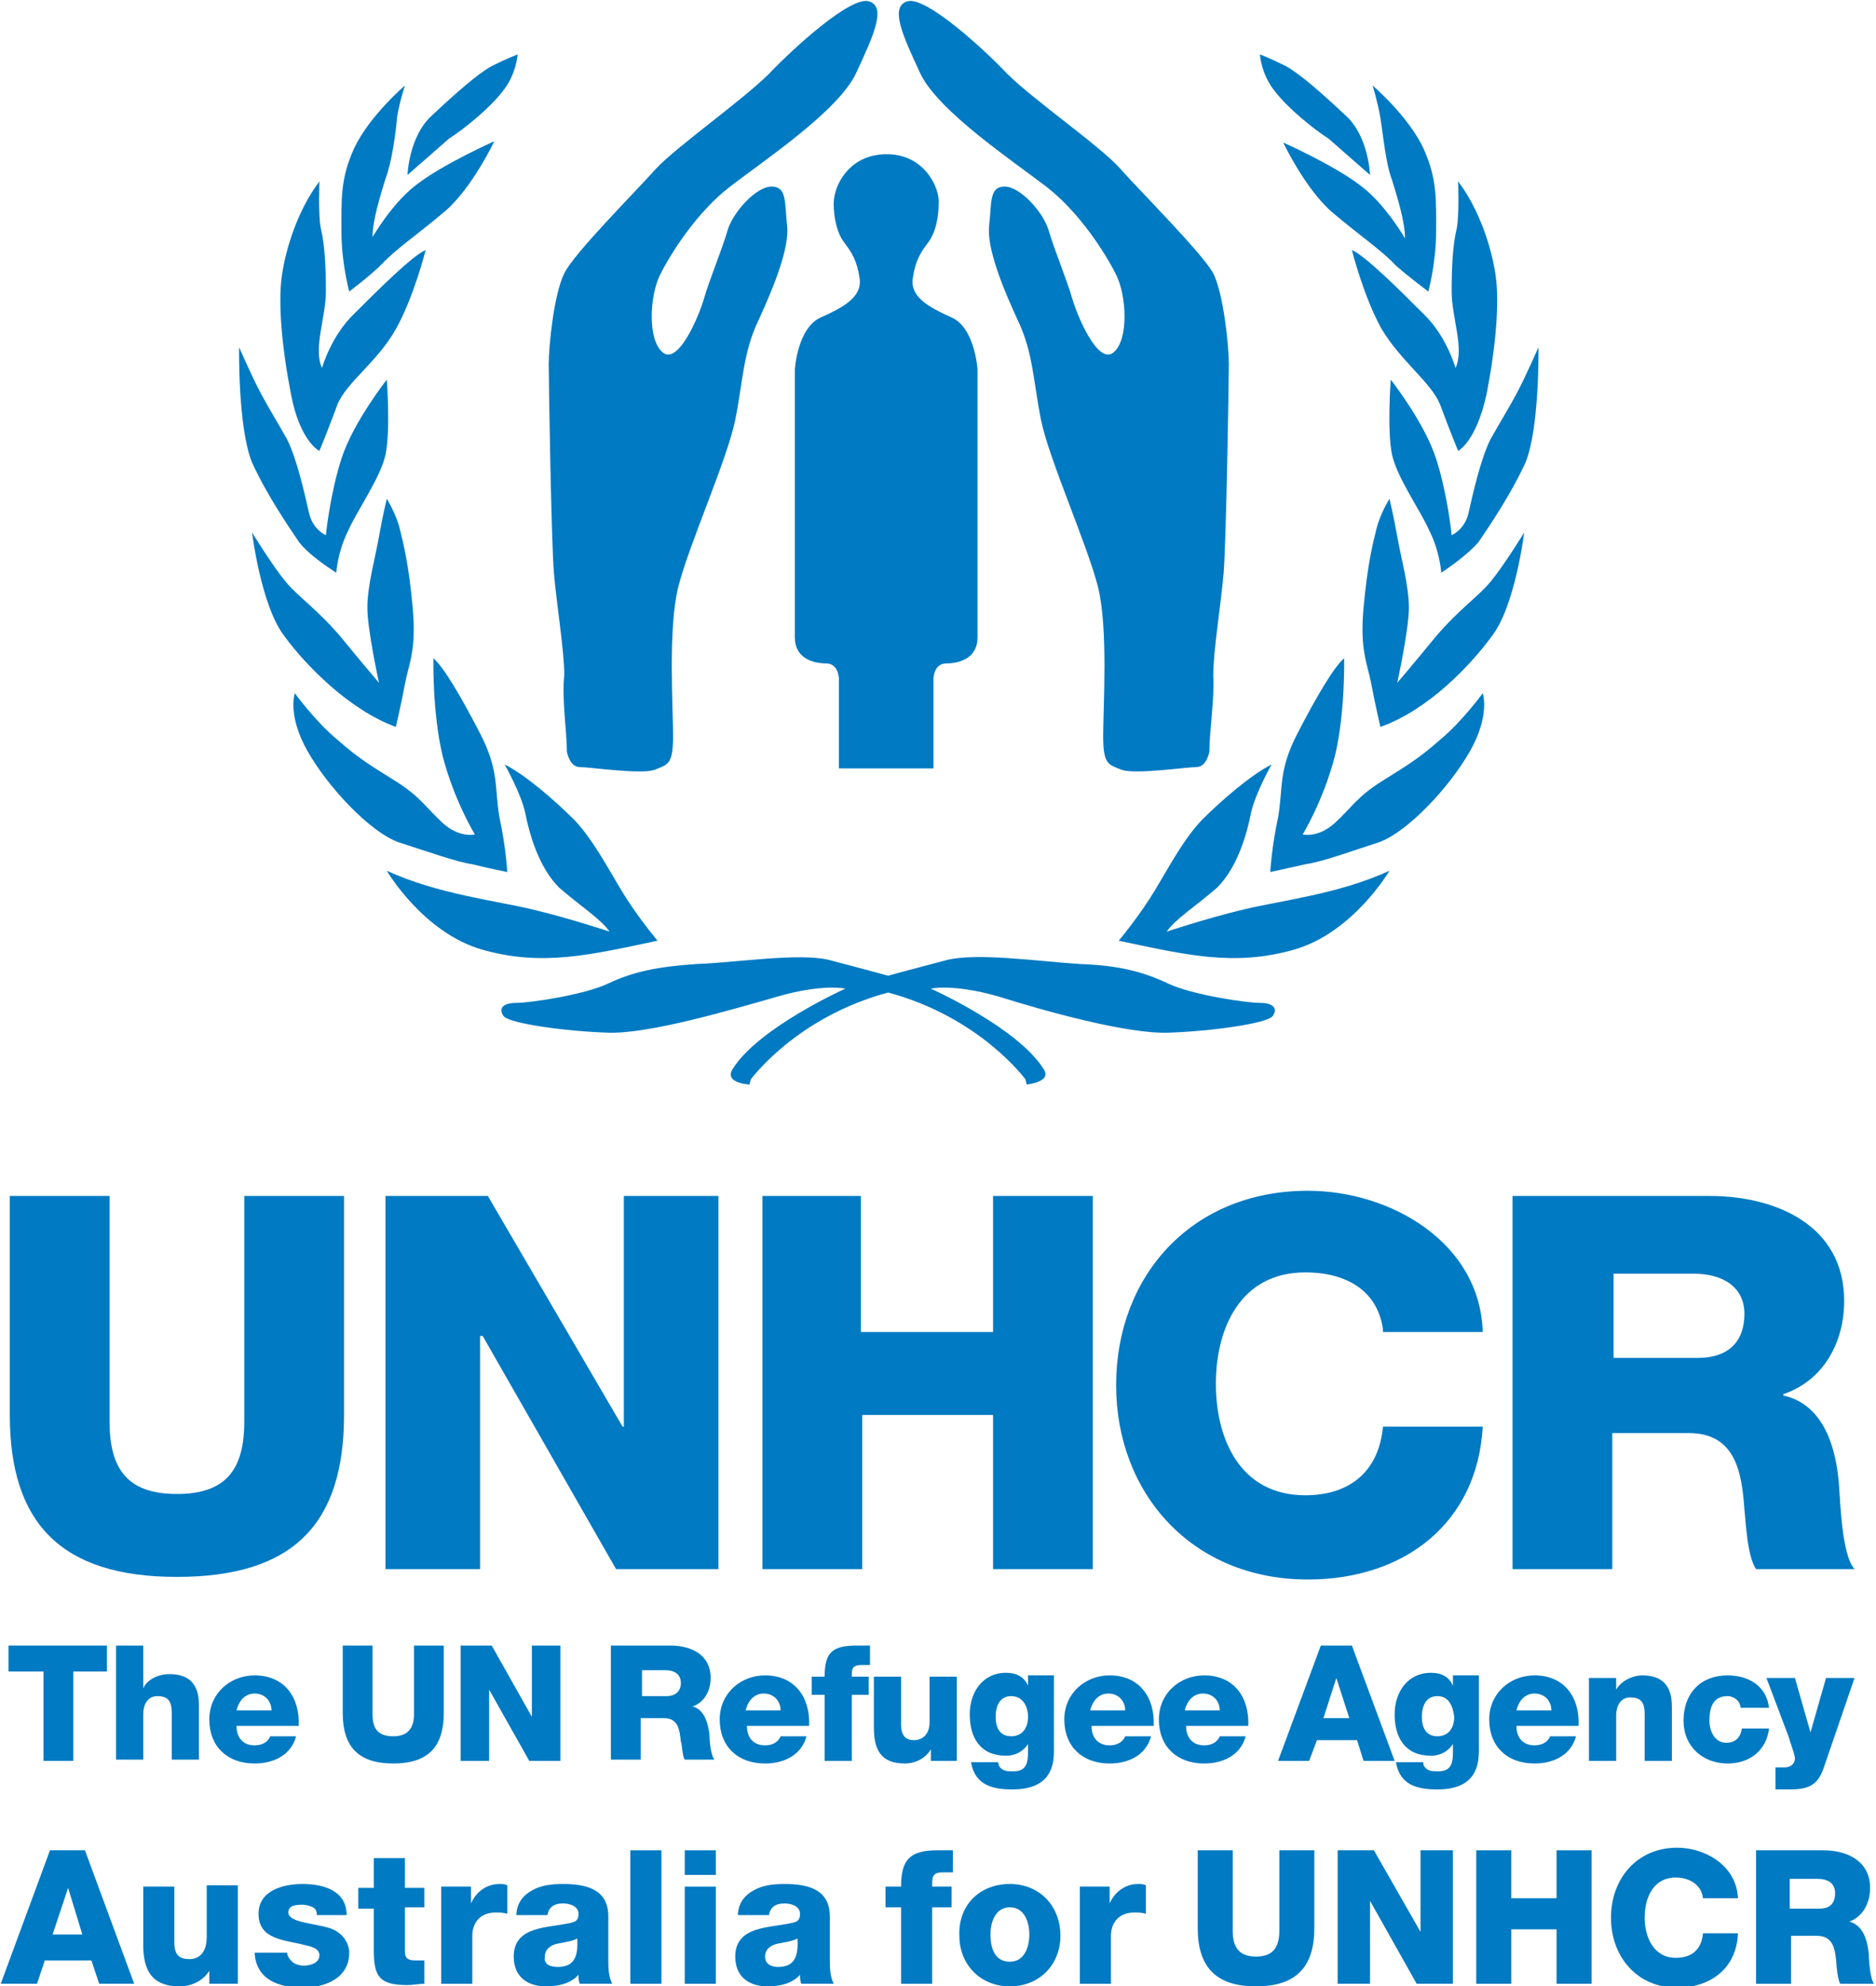
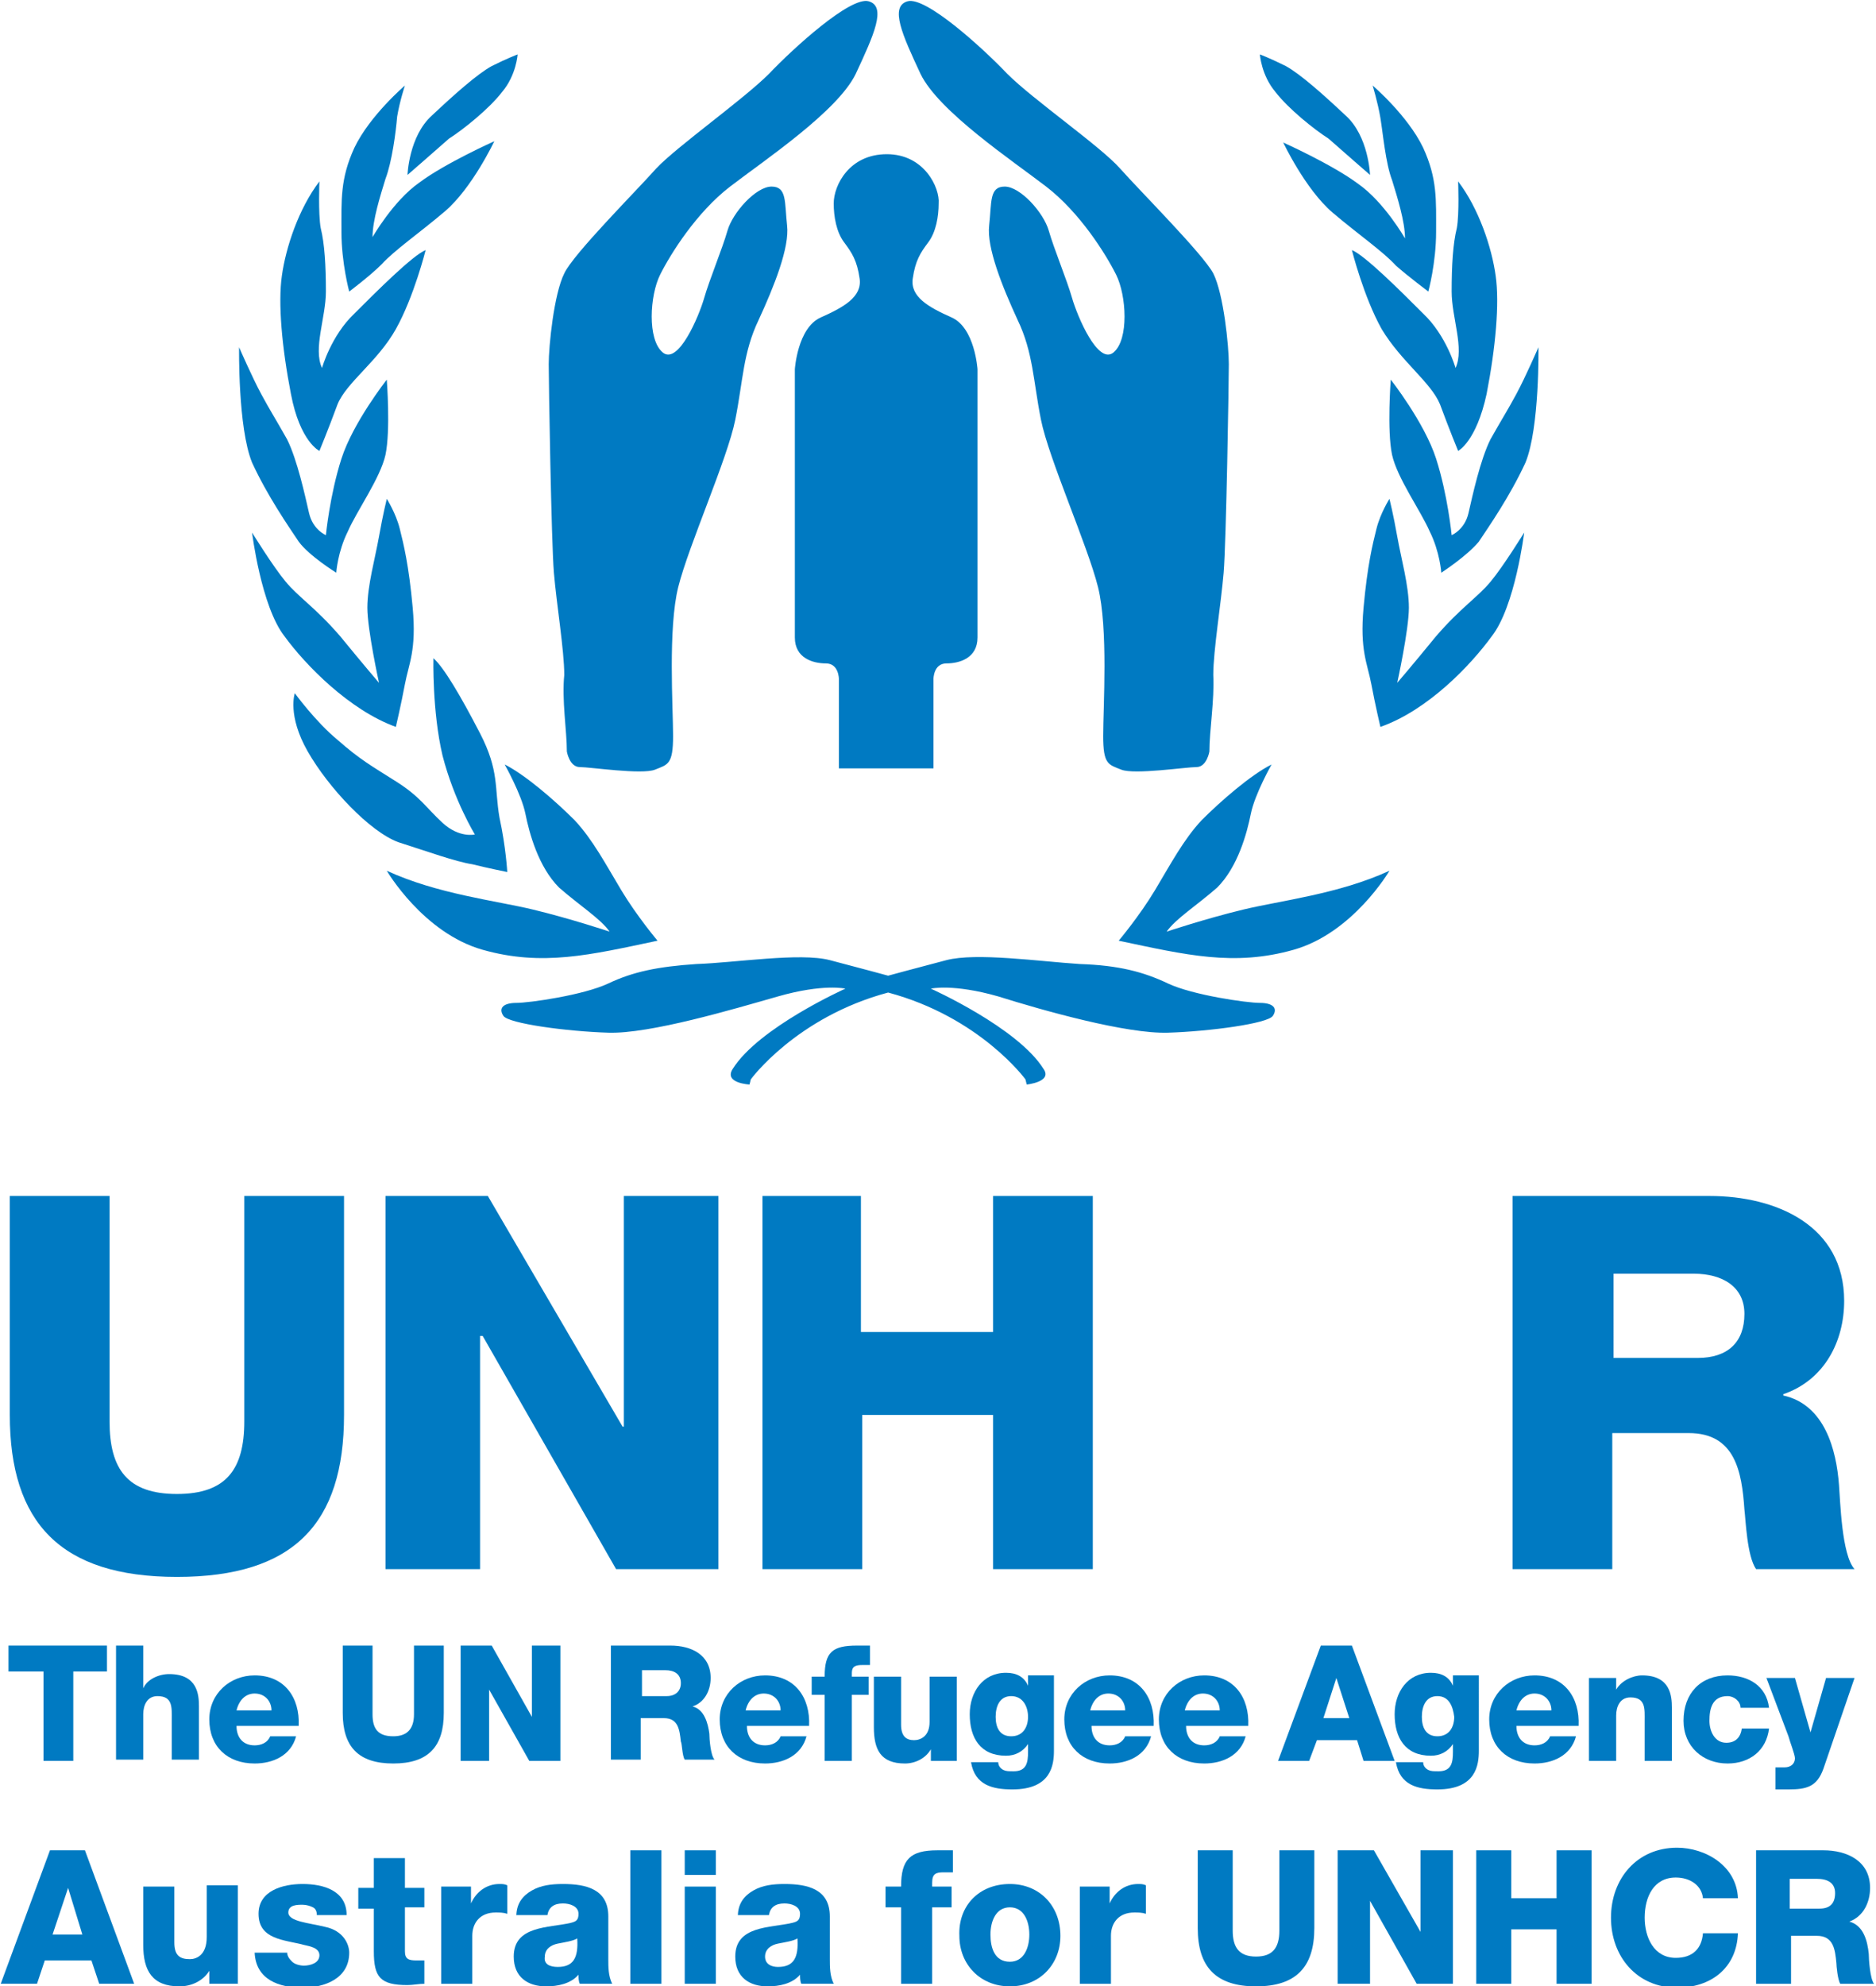
<svg xmlns="http://www.w3.org/2000/svg" enable-background="new 0 0 144.7 153.3" height="325.36" viewBox="0 0 144.7 153.3" width="307.351">
  <g fill="#007ac2">
    <path d="m43.7 58s.2 1.2 1 1.2 4.8.6 5.8.2 1.4-.4 1.4-2.6-.4-8.3.4-11.5 3.8-9.9 4.4-12.9.6-5.2 1.8-7.7c1.2-2.6 2.4-5.6 2.2-7.3-.2-1.8 0-3-1.2-3s-3 2-3.4 3.4-1.4 3.8-1.8 5.2-2 5.2-3.2 4.2-1-4.4-.2-6 2.8-4.8 5.4-6.8 8.3-5.8 9.7-8.7c1.4-3 2.4-5.2 1-5.6-1.4-.4-5.8 3.6-7.7 5.6-2 2-7.1 5.6-8.7 7.3-1.6 1.8-6.4 6.6-7.1 8.1-.8 1.6-1.2 5.6-1.2 7s.2 13.7.4 16.1.8 6 .8 7.9c-.2 1.9.2 4.3.2 5.9z" />
    <path d="m93.3 58s-.2 1.2-1 1.2-4.8.6-5.8.2-1.4-.4-1.4-2.6.4-8.3-.4-11.5-3.8-9.9-4.4-12.9-.6-5.2-1.8-7.7c-1.2-2.6-2.4-5.6-2.2-7.3.2-1.8 0-3 1.2-3s3 2 3.4 3.4 1.4 3.8 1.8 5.2 2 5.2 3.2 4.2 1-4.4.2-6-2.8-4.8-5.4-6.8-8.3-5.8-9.7-8.7c-1.4-3-2.4-5.2-1-5.6 1.4-.4 5.8 3.6 7.7 5.6 2 2 7.2 5.6 8.7 7.3 1.6 1.8 6.4 6.6 7.2 8.1.8 1.6 1.2 5.6 1.2 7s-.2 13.7-.4 16.1-.8 6-.8 7.9c.1 1.9-.3 4.3-.3 5.9z" />
    <path d="m68.4 11.9c-2.9 0-4.1 2.4-4.1 3.8 0 1 .2 2.2.8 3s1 1.4 1.2 2.8-1.2 2.2-3 3-2 4-2 4 0 19.1 0 20.7 1.4 2 2.4 2 1 1.2 1 1.2v6.9h7.3v-6.9s0-1.2 1-1.2 2.4-.4 2.4-2 0-20.7 0-20.7-.2-3.2-2-4-3.2-1.6-3-3 .6-2 1.2-2.8.8-2 .8-3c.1-1.2-1.1-3.8-4-3.8z" />
    <path d="m47 71.9s-3-1-5.9-1.7-7.4-1.2-11.3-3c0 0 2.8 4.8 7.4 6.1s8.3.4 13.5-.7c0 0-1.6-1.9-2.8-3.9s-2.2-3.9-3.6-5.4c-1.5-1.5-3.8-3.5-5.4-4.3 0 0 1.3 2.3 1.6 3.8s1 4.1 2.6 5.7c1.6 1.4 3.2 2.4 3.9 3.4z" />
    <path d="m39.1 67.3s-.1-1.9-.6-4.2c-.4-2.3 0-3.6-1.5-6.5s-2.8-5.1-3.6-5.8c0 0-.1 4.1.7 7.5.9 3.5 2.5 6.1 2.5 6.1s-1.2.3-2.5-.9-1.7-2-3.6-3.2-2.8-1.7-4.5-3.2c-1.7-1.4-3.3-3.6-3.3-3.6s-.6 1.7 1 4.5 4.8 6.2 7 7c2.2.7 4.4 1.5 5.7 1.7 1.2.3 2.7.6 2.7.6z" />
    <path d="m30.5 56.1s.4-1.7.7-3.3.9-2.6.6-5.9-.7-4.9-1-6.1-1-2.3-1-2.3-.3 1.2-.6 2.9-.9 3.8-.9 5.5.9 5.8.9 5.8-1.2-1.4-3-3.6c-1.9-2.2-3.2-3-4.2-4.2s-2.6-3.8-2.6-3.8.7 5.7 2.5 8c1.6 2.2 5 5.7 8.6 7z" />
    <path d="m25.9 44.2s.1-1.6.9-3.2c.7-1.6 2.5-4.1 2.9-5.9.4-1.9.1-5.8.1-5.8s-2.6 3.3-3.5 6.1-1.2 5.9-1.2 5.9-1-.4-1.3-1.7-.9-4.1-1.7-5.7c-.9-1.6-1.3-2.2-2-3.5s-1.7-3.6-1.7-3.6-.1 6.2 1 8.9c1.2 2.6 2.8 4.9 3.6 6.1.8 1.1 2.9 2.4 2.9 2.4z" />
    <path d="m24.6 34.8s-1.5-.7-2.2-4.4c-.7-3.6-1-7-.7-9.1.3-2.2 1.3-5.2 2.9-7.3 0 0-.1 2.5.1 3.6.3 1.2.4 2.9.4 4.9s-1 4.4-.3 5.9c0 0 .7-2.5 2.5-4.2 1.7-1.7 4.5-4.5 5.5-4.9 0 0-.9 3.6-2.3 6.1s-3.8 4.1-4.5 5.8c-.7 1.9-1.4 3.6-1.4 3.6z" />
    <path d="m26.9 22.5s-.6-2.2-.6-4.6c0-2.5-.1-4.1 1-6.5 1.2-2.5 3.9-4.8 3.9-4.8s-.4 1.2-.6 2.4c-.1 1.2-.4 3.5-.9 4.8-.4 1.3-1 3.2-1 4.5 0 0 1.6-2.8 3.6-4.2 2-1.5 5.8-3.2 5.8-3.2s-1.7 3.6-3.8 5.4c-2 1.7-3.9 3-4.9 4.1-.9.9-2.5 2.1-2.5 2.1z" />
    <path d="m31.4 13.5s.1-3 1.9-4.6c1.7-1.6 3.5-3.2 4.6-3.8 1.2-.6 2-.9 2-.9s-.1 1.6-1.2 2.9c-1 1.3-3 2.9-4.1 3.6-.9.8-3.2 2.8-3.2 2.8z" />
    <path d="m90 71.9s3-1 5.9-1.7 7.4-1.2 11.3-3c0 0-2.8 4.8-7.4 6.1s-8.3.4-13.5-.7c0 0 1.6-1.9 2.8-3.9s2.2-3.9 3.6-5.4c1.5-1.5 3.8-3.5 5.4-4.3 0 0-1.3 2.3-1.6 3.8s-1 4.1-2.6 5.7c-1.6 1.4-3.2 2.4-3.9 3.4z" />
-     <path d="m98 67.3s.1-1.9.6-4.2c.4-2.3 0-3.6 1.5-6.5s2.8-5.1 3.6-5.8c0 0 .1 4.1-.7 7.5-.9 3.5-2.5 6.1-2.5 6.1s1.2.3 2.5-.9 1.7-2 3.6-3.2 2.8-1.7 4.5-3.2c1.7-1.4 3.3-3.6 3.3-3.6s.6 1.7-1 4.5-4.8 6.2-7 7c-2.2.7-4.3 1.5-5.7 1.7-1.3.3-2.7.6-2.7.6z" />
    <path d="m106.5 56.1s-.4-1.7-.7-3.3-.9-2.6-.6-5.9.7-4.9 1-6.1 1-2.3 1-2.3.3 1.2.6 2.9.9 3.8.9 5.5-.9 5.8-.9 5.8 1.2-1.4 3-3.6c1.9-2.2 3.2-3 4.2-4.2s2.6-3.8 2.6-3.8-.7 5.7-2.5 8c-1.6 2.2-4.9 5.7-8.6 7z" />
    <path d="m111.2 44.2s-.1-1.6-.9-3.2c-.7-1.6-2.5-4.1-2.9-5.9-.4-1.9-.1-5.8-.1-5.8s2.6 3.3 3.5 6.1 1.2 5.9 1.2 5.9 1-.4 1.3-1.7.9-4.1 1.7-5.7c.9-1.6 1.3-2.2 2-3.5s1.7-3.6 1.7-3.6.1 6.2-1 8.9c-1.2 2.6-2.8 4.9-3.6 6.1-.9 1.1-2.9 2.4-2.9 2.4z" />
    <path d="m112.5 34.8s1.4-.7 2.2-4.4c.7-3.6 1-7 .7-9.1-.3-2.2-1.3-5.2-2.9-7.3 0 0 .1 2.5-.1 3.6-.3 1.2-.4 2.9-.4 4.9s1 4.4.3 5.9c0 0-.7-2.5-2.5-4.2-1.7-1.7-4.5-4.5-5.5-4.9 0 0 .9 3.6 2.3 6.1 1.5 2.5 3.8 4.1 4.5 5.8.7 1.9 1.4 3.6 1.4 3.6z" />
    <path d="m110.2 22.5s.6-2.2.6-4.6c0-2.5.1-4.1-1-6.5-1.2-2.5-3.9-4.8-3.9-4.8s.4 1.3.6 2.5.4 3.5.9 4.8c.4 1.3 1 3.2 1 4.5 0 0-1.6-2.8-3.6-4.2-2-1.5-5.8-3.2-5.8-3.2s1.7 3.6 3.8 5.4c2 1.7 3.9 3 4.9 4.1.9.8 2.5 2 2.5 2z" />
    <path d="m105.7 13.5s-.1-3-1.9-4.6c-1.7-1.6-3.5-3.2-4.6-3.8-1.2-.6-2-.9-2-.9s.1 1.6 1.2 2.9c1 1.3 3 2.9 4.1 3.6.9.8 3.2 2.8 3.2 2.8z" />
    <path d="m79.1 83.3s-3.5-4.8-10.6-6.7c-7.1 1.9-10.6 6.7-10.6 6.7l-.1.4s-2-.1-1.3-1.2c2-3.2 8.7-6.2 8.7-6.2s-1.7-.4-5.2.6-9.9 2.9-13.1 2.8-7.7-.7-8.1-1.3 0-1 1-1 5.2-.6 7.1-1.5 3.8-1.3 6.8-1.5c3-.1 8-.9 10.3-.3s4.5 1.2 4.5 1.2 2.2-.6 4.5-1.2 7.2.1 10.3.3c3 .1 4.9.6 6.8 1.5s6.1 1.5 7.1 1.5 1.4.4 1 1-4.9 1.2-8.1 1.3-9.6-1.7-13.1-2.8c-3.5-1-5.2-.6-5.2-.6s6.7 3 8.7 6.2c.7 1-1.3 1.2-1.3 1.2z" />
    <path d="m26.5 109.2c0 8.4-3.9 12.5-12.9 12.5s-12.9-4.2-12.9-12.5v-16.9h7.7v17.4c0 3.7 1.4 5.6 5.2 5.6s5.2-1.9 5.2-5.6v-17.4h7.7z" />
    <path d="m29.7 92.3h7.9l10.4 17.8h.1v-17.8h7.3v28.8h-7.9l-10.3-18h-.2v18h-7.3z" />
    <path d="m58.7 92.3h7.7v10.5h10.2v-10.5h7.7v28.8h-7.7v-11.9h-10.1v11.9h-7.7v-28.8z" />
-     <path d="m106.7 102.6c-.4-2.9-2.7-4.4-6-4.4-5 0-6.9 4.3-6.9 8.6s1.9 8.6 6.9 8.6c3.6 0 5.7-2 6-5.3h7.7c-.4 7.4-6 11.8-13.5 11.8-9 0-14.8-6.7-14.8-15 0-8.4 5.8-15 14.8-15 6.4 0 13.3 4 13.5 10.9h-7.7z" />
    <path d="m116.8 92.3h15.1c5.2 0 10.4 2.3 10.4 8.1 0 3.1-1.5 6.1-4.7 7.2v.1c3.2.7 4.1 4.2 4.3 6.9.1 1.2.2 5.4 1.2 6.5h-7.6c-.7-1-.8-3.8-.9-4.6-.2-2.9-.7-5.9-4.3-5.9h-5.9v10.5h-7.7v-28.8zm7.7 12.5h6.5c2.3 0 3.6-1.2 3.6-3.4 0-2.1-1.7-3.1-3.9-3.1h-6.2z" />
    <path d="m3.8 142.8h2.7l3.8 10.3h-2.7l-.6-1.8h-3.6l-.6 1.8h-2.8zm.2 6.5h2.3l-1.1-3.6z" />
    <path d="m18.5 153.1h-2.4v-1c-.5.8-1.4 1.2-2.3 1.2-2.1 0-2.8-1.2-2.8-3.2v-4.5h2.4v4.3c0 1 .4 1.3 1.2 1.3.5 0 1.3-.3 1.3-1.7v-4h2.4v7.6z" />
    <path d="m22.1 150.6c0 .4.2.6.4.8s.6.3.9.3c.5 0 1.2-.2 1.2-.8s-.8-.7-1.2-.8c-1.5-.4-3.5-.4-3.5-2.4 0-1.8 1.9-2.3 3.4-2.3 1.6 0 3.4.5 3.4 2.4h-2.3c0-.3-.1-.5-.3-.6s-.5-.2-.8-.2c-.4 0-1.1 0-1.1.6 0 .7 1.6.8 2.8 1.1 1.5.3 1.9 1.4 1.9 2 0 2-1.9 2.7-3.6 2.7-1.8 0-3.6-.6-3.7-2.7h2.5z" />
    <path d="m32.7 147.2h-1.5v3.4c0 .6.3.7.9.7h.6v1.8c-.4 0-.9.1-1.3.1-2.1 0-2.6-.6-2.6-2.6v-3.3h-1.2v-1.6h1.2v-2.3h2.4v2.3h1.5z" />
    <path d="m33.9 145.6h2.4v1.3c.4-.9 1.2-1.5 2.2-1.5.2 0 .4 0 .6.1v2.2c-.3-.1-.6-.1-.9-.1-1.2 0-1.8.8-1.8 1.8v3.7h-2.4v-7.5z" />
    <path d="m39.8 147.9c0-1 .5-1.6 1.2-2s1.5-.5 2.4-.5c1.8 0 3.5.4 3.5 2.5v3.3c0 .6 0 1.3.3 1.9h-2.5c-.1-.2-.1-.5-.1-.7-.6.7-1.6.9-2.5.9-1.4 0-2.5-.7-2.5-2.3 0-2.4 2.7-2.2 4.4-2.6.4-.1.6-.2.6-.7 0-.6-.7-.8-1.2-.8-.7 0-1.1.3-1.2.9h-2.4zm3.2 3.9c1.2 0 1.6-.7 1.5-2.2-.3.2-1 .3-1.5.4s-1 .4-1 1c-.1.6.4.8 1 .8z" />
    <path d="m48.5 142.8h2.5v10.3h-2.4v-10.3z" />
    <path d="m55.2 144.7h-2.4v-1.9h2.4zm-2.4.9h2.4v7.5h-2.4z" />
    <path d="m56.9 147.9c0-1 .5-1.6 1.2-2s1.5-.5 2.4-.5c1.8 0 3.5.4 3.5 2.5v3.3c0 .6 0 1.3.3 1.9h-2.5c-.1-.2-.1-.5-.1-.7-.6.7-1.6.9-2.5.9-1.4 0-2.5-.7-2.5-2.3 0-2.4 2.7-2.2 4.4-2.6.4-.1.6-.2.6-.7 0-.6-.7-.8-1.2-.8-.7 0-1.1.3-1.2.9h-2.4zm3.1 3.9c1.2 0 1.6-.7 1.5-2.2-.3.2-1 .3-1.5.4s-1 .4-1 1 .5.8 1 .8z" />
    <path d="m69.5 147.2h-1.2v-1.6h1.2c0-2.1.7-2.8 2.8-2.8h1.2v1.7c-.2 0-.4 0-.7 0-.6 0-.9.1-.9.8v.3h1.5v1.6h-1.5v5.9h-2.4z" />
    <path d="m77.9 145.4c2.3 0 3.9 1.7 3.9 4 0 2.2-1.6 3.9-3.9 3.9s-3.9-1.7-3.9-3.9c-.1-2.3 1.5-4 3.9-4zm0 6c1.1 0 1.5-1.1 1.5-2.1s-.4-2.1-1.5-2.1-1.5 1.1-1.5 2.1.3 2.1 1.5 2.1z" />
    <path d="m83.2 145.6h2.4v1.3c.4-.9 1.2-1.5 2.2-1.5.2 0 .4 0 .6.1v2.2c-.3-.1-.6-.1-.9-.1-1.2 0-1.8.8-1.8 1.8v3.7h-2.4v-7.5z" />
    <path d="m101.4 148.8c0 3-1.4 4.5-4.5 4.5s-4.5-1.5-4.5-4.5v-6h2.7v6.2c0 1.3.5 2 1.8 2s1.8-.7 1.8-2v-6.2h2.7z" />
    <path d="m103.2 142.8h2.8l3.6 6.3v-6.3h2.5v10.3h-2.8l-3.6-6.4v6.4h-2.5z" />
    <path d="m113.9 142.8h2.7v3.7h3.5v-3.7h2.7v10.3h-2.7v-4.2h-3.5v4.2h-2.7z" />
    <path d="m131.4 146.5c-.1-1-1-1.6-2.1-1.6-1.7 0-2.4 1.5-2.4 3.1 0 1.5.7 3.1 2.4 3.1 1.3 0 2-.7 2.1-1.9h2.7c-.1 2.7-2.1 4.2-4.7 4.2-3.1 0-5.1-2.4-5.1-5.4s2-5.4 5.1-5.4c2.2 0 4.6 1.4 4.7 3.9z" />
    <path d="m135.5 142.8h5.2c1.8 0 3.6.8 3.6 2.9 0 1.1-.5 2.2-1.6 2.6 1.1.3 1.4 1.5 1.5 2.5 0 .4.1 1.9.4 2.3h-2.6c-.2-.3-.3-1.4-.3-1.6-.1-1-.2-2.1-1.5-2.1h-2v3.7h-2.7zm2.7 4.5h2.2c.8 0 1.2-.4 1.2-1.2s-.6-1.1-1.4-1.1h-2.1v2.3z" />
    <path d="m8.2 129h-2.6v6.9h-2.3v-6.9h-2.7v-2h7.6z" />
    <path d="m8.9 127h2.1v3.3c.3-.7 1.2-1.1 2-1.1 2.2 0 2.3 1.6 2.3 2.5v4.1h-2.1v-3.1c0-.9.1-1.8-1.1-1.8-.8 0-1.1.7-1.1 1.4v3.5h-2.1z" />
    <path d="m18.2 133.2c0 .9.5 1.5 1.4 1.5.5 0 1-.2 1.2-.7h2c-.4 1.5-1.8 2.1-3.2 2.1-2.1 0-3.5-1.3-3.5-3.4 0-2 1.6-3.4 3.5-3.4 2.3 0 3.5 1.7 3.4 3.9zm2.7-1.2c0-.7-.5-1.3-1.3-1.3-.7 0-1.2.5-1.4 1.3z" />
    <path d="m34.2 132.2c0 2.6-1.2 3.9-3.9 3.9s-3.9-1.3-3.9-3.9v-5.2h2.3v5.3c0 1.1.4 1.7 1.6 1.7 1.1 0 1.6-.6 1.6-1.7v-5.3h2.3z" />
    <path d="m35.5 127h2.4l3.1 5.5v-5.5h2.2v8.9h-2.4l-3.1-5.5v5.5h-2.2z" />
    <path d="m47.2 127h4.5c1.6 0 3.1.7 3.1 2.5 0 1-.5 1.9-1.4 2.2.9.2 1.2 1.3 1.3 2.1 0 .4.1 1.7.4 2h-2.3c-.2-.3-.2-1.2-.3-1.4-.1-.9-.2-1.8-1.3-1.8h-1.8v3.2h-2.3v-8.8zm2.3 3.9h1.9c.7 0 1.1-.4 1.1-1 0-.7-.5-1-1.2-1h-1.8z" />
    <path d="m57.6 133.2c0 .9.5 1.5 1.4 1.5.5 0 1-.2 1.2-.7h2c-.4 1.5-1.8 2.1-3.2 2.1-2.1 0-3.5-1.3-3.5-3.4 0-2 1.6-3.4 3.5-3.4 2.3 0 3.5 1.7 3.4 3.9zm2.6-1.2c0-.7-.5-1.3-1.3-1.3-.7 0-1.2.5-1.4 1.3z" />
    <path d="m63.6 130.8h-1v-1.4h1c0-1.9.6-2.4 2.5-2.4h1v1.5c-.2 0-.4 0-.6 0-.5 0-.8.1-.8.6v.3h1.3v1.4h-1.3v5.1h-2.1z" />
    <path d="m73.9 135.9h-2.1v-.9c-.4.7-1.2 1.1-2 1.1-1.9 0-2.4-1.1-2.4-2.8v-3.9h2.1v3.7c0 .9.4 1.2 1 1.2.5 0 1.2-.3 1.2-1.4v-3.5h2.1v6.5z" />
    <path d="m81.3 135.1c0 1.1-.2 3-3.2 3-1.5 0-2.9-.3-3.2-2.1h2.1c0 .3.2.5.4.6s.4.1.8.1c1 0 1.1-.7 1.1-1.5v-.6c-.4.6-1 .9-1.7.9-2 0-2.8-1.4-2.8-3.2 0-1.7 1-3.2 2.8-3.2.8 0 1.4.3 1.7 1v-.8h2zm-3.3-4.2c-.9 0-1.2.8-1.2 1.6s.3 1.5 1.2 1.5 1.3-.7 1.3-1.5-.4-1.6-1.3-1.6z" />
    <path d="m84.2 133.2c0 .9.5 1.5 1.4 1.5.5 0 1-.2 1.2-.7h2c-.4 1.5-1.8 2.1-3.2 2.1-2.1 0-3.5-1.3-3.5-3.4 0-2 1.6-3.4 3.5-3.4 2.3 0 3.5 1.7 3.4 3.9zm2.6-1.2c0-.7-.5-1.3-1.3-1.3-.7 0-1.2.5-1.4 1.3z" />
    <path d="m91.5 133.2c0 .9.5 1.5 1.4 1.5.5 0 1-.2 1.2-.7h2c-.4 1.5-1.8 2.1-3.2 2.1-2.1 0-3.5-1.3-3.5-3.4 0-2 1.6-3.4 3.5-3.4 2.3 0 3.5 1.7 3.4 3.9zm2.6-1.2c0-.7-.5-1.3-1.3-1.3-.7 0-1.2.5-1.4 1.3z" />
    <path d="m101.9 127h2.4l3.3 8.9h-2.4l-.5-1.6h-3.1l-.6 1.6h-2.4zm.2 5.6h2l-1-3.1z" />
    <path d="m114.1 135.1c0 1.1-.2 3-3.2 3-1.5 0-2.9-.3-3.2-2.1h2.1c0 .3.2.5.4.6s.4.1.8.1c1 0 1.1-.7 1.1-1.5v-.6c-.4.6-1 .9-1.7.9-2 0-2.8-1.4-2.8-3.2 0-1.7 1-3.2 2.8-3.2.8 0 1.4.3 1.7 1v-.8h2zm-3.2-4.2c-.9 0-1.2.8-1.2 1.6s.3 1.5 1.2 1.5 1.3-.7 1.3-1.5c-.1-.8-.4-1.6-1.3-1.6z" />
    <path d="m117 133.2c0 .9.5 1.5 1.4 1.5.5 0 1-.2 1.2-.7h2c-.4 1.5-1.8 2.1-3.2 2.1-2.1 0-3.5-1.3-3.5-3.4 0-2 1.6-3.4 3.5-3.4 2.3 0 3.5 1.7 3.4 3.9zm2.7-1.2c0-.7-.5-1.3-1.3-1.3-.7 0-1.2.5-1.4 1.3z" />
    <path d="m122.6 129.5h2.1v.9c.4-.7 1.3-1.1 2-1.1 2.2 0 2.3 1.6 2.3 2.5v4.1h-2.1v-3.1c0-.9.1-1.8-1.1-1.8-.8 0-1.1.7-1.1 1.4v3.5h-2.1z" />
    <path d="m134.3 131.8c0-.5-.5-.9-1-.9-1.2 0-1.4 1-1.4 1.9 0 .8.4 1.7 1.3 1.7.7 0 1.1-.4 1.2-1.1h2.1c-.2 1.7-1.5 2.7-3.2 2.7-1.9 0-3.4-1.3-3.4-3.3 0-2.1 1.3-3.5 3.4-3.5 1.6 0 3 .8 3.2 2.5z" />
    <path d="m140.7 136.5c-.5 1.4-1.3 1.6-2.7 1.6h-1v-1.7h.7c.5 0 .8-.3.8-.7 0-.3-.4-1.3-.5-1.7l-1.7-4.5h2.2l1.2 4.2 1.2-4.2h2.2z" />
  </g>
</svg>